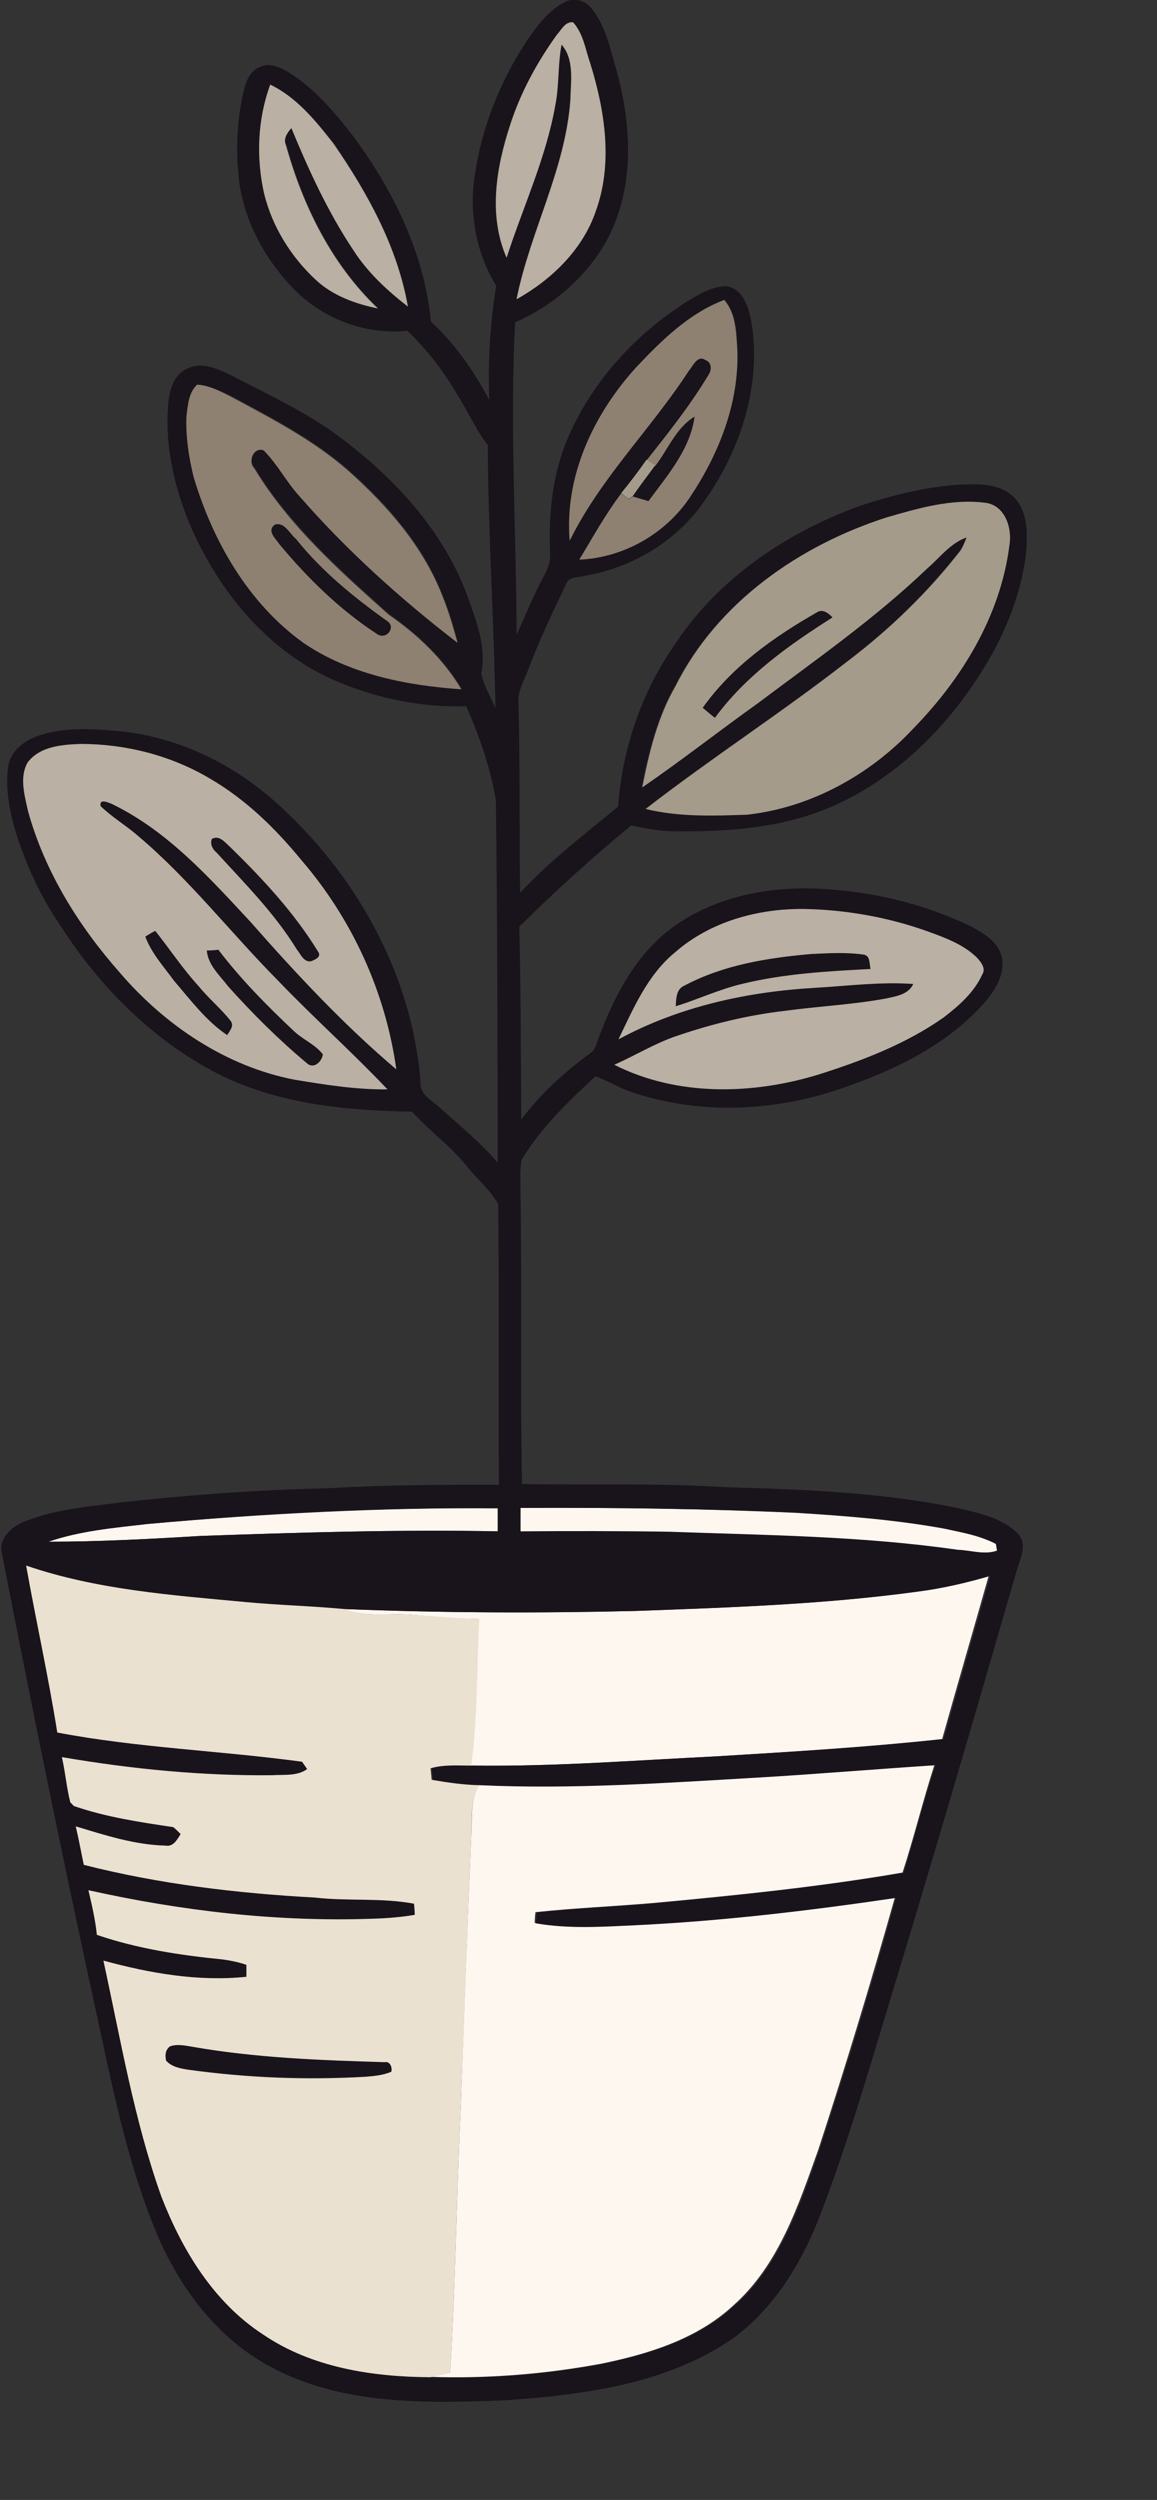
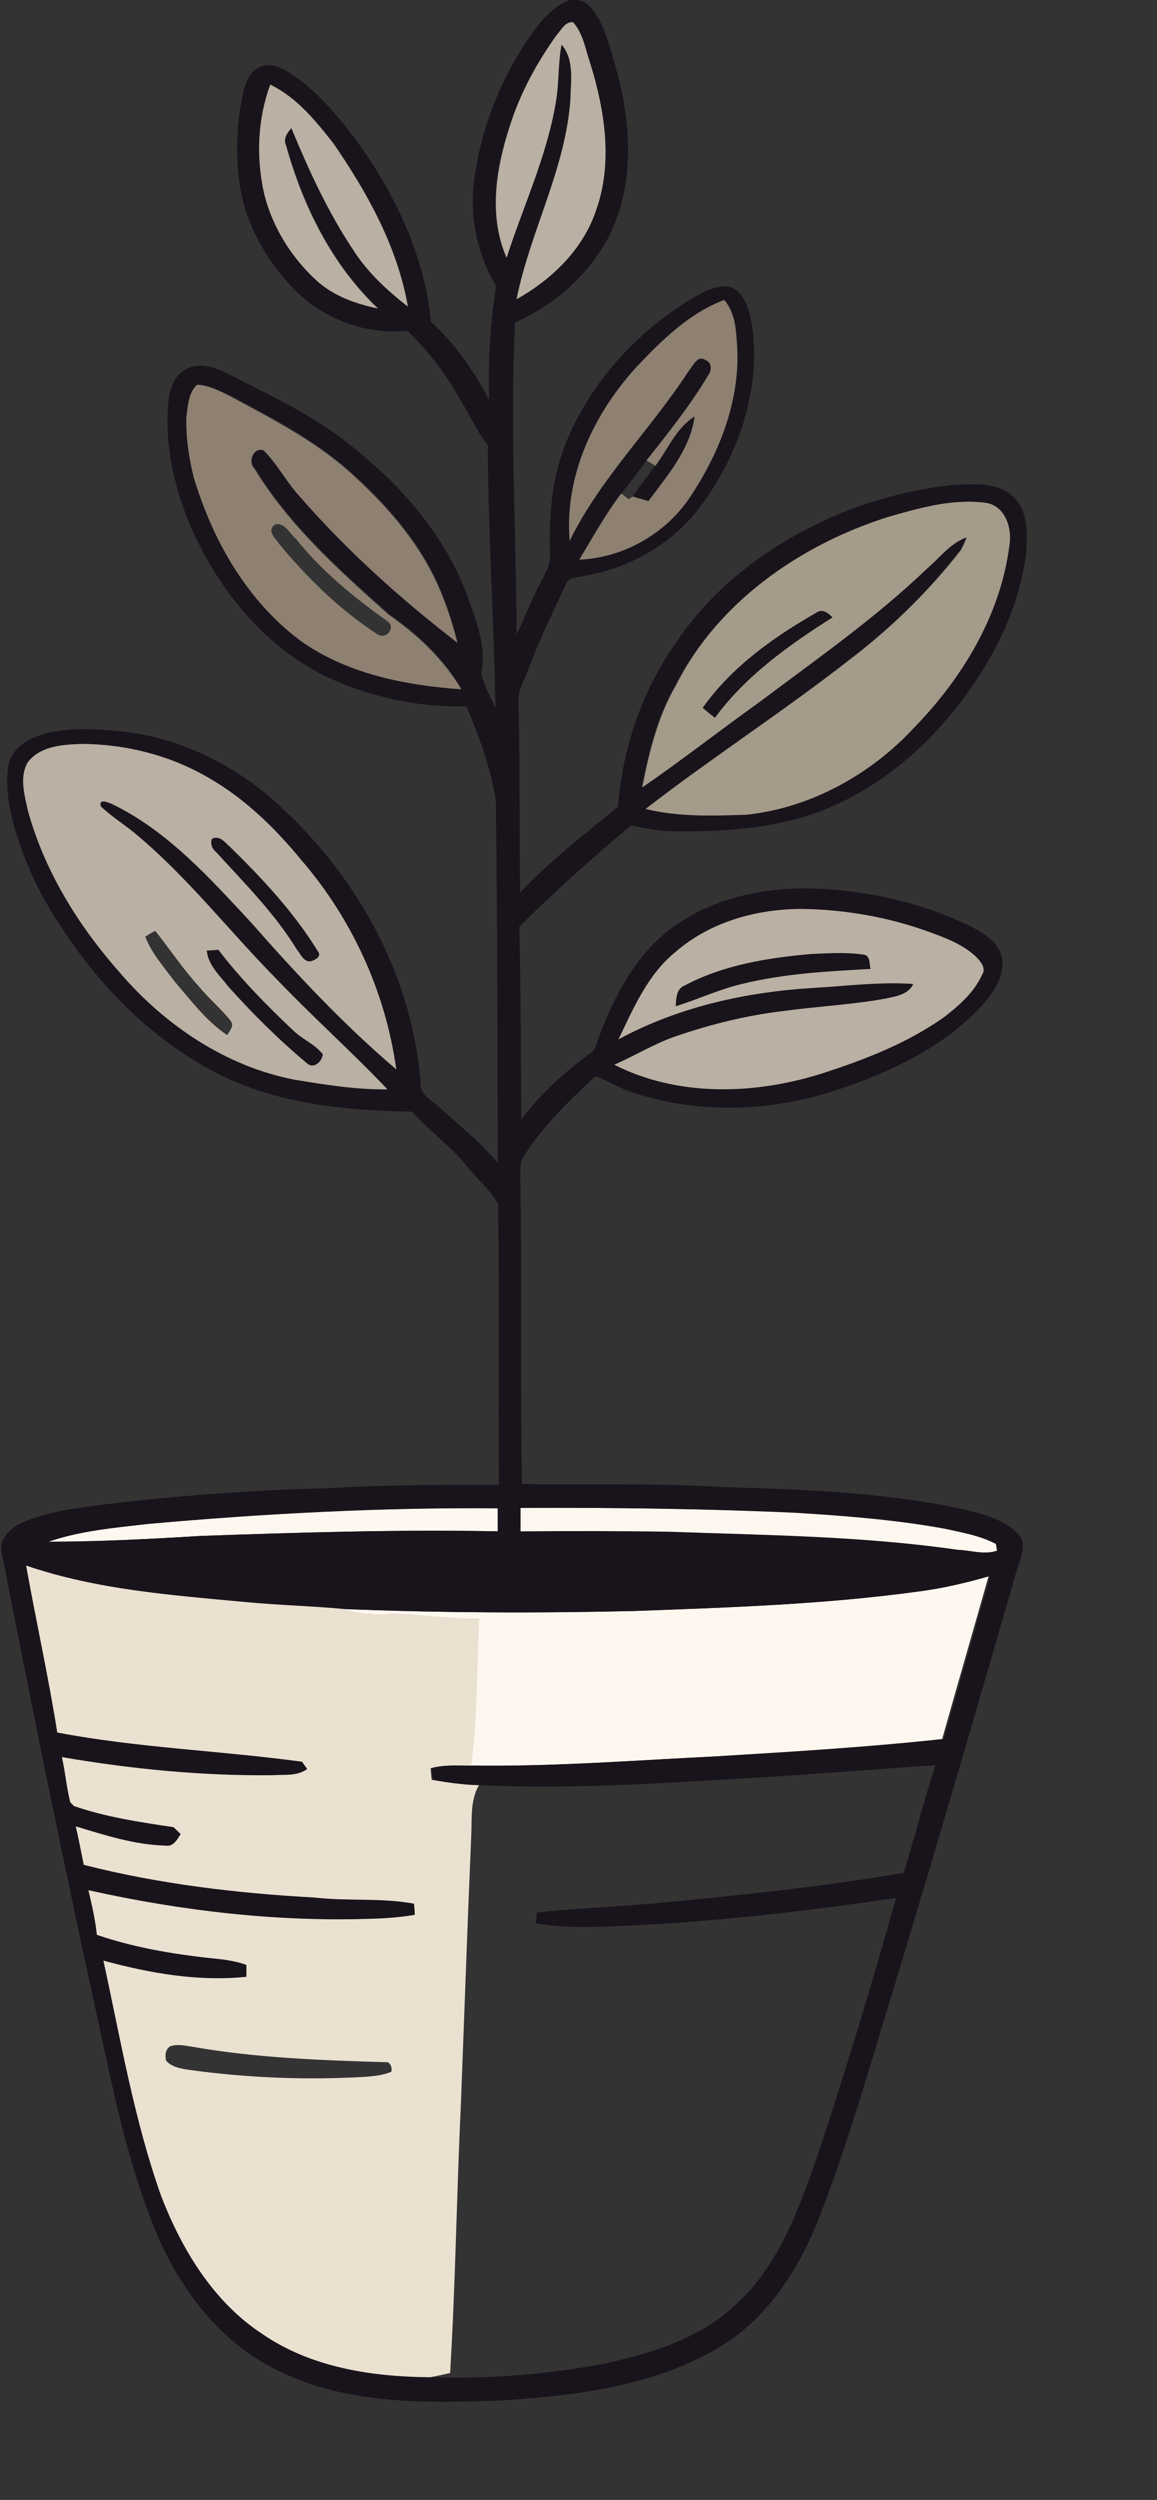
<svg xmlns="http://www.w3.org/2000/svg" version="1.1" id="Layer_1" x="0px" y="0px" viewBox="0 0 301 649.9" style="enable-background:new 0 0 301 649.9;" xml:space="preserve">
  <rect x="0" y="0" width="301" height="649.9" fill="#333333" stroke="none" />
  <style type="text/css">
	.st0{fill:#FDF7EF;}
	.st1{fill:#19131B;}
	.st2{fill:#BAB0A3;}
	.st3{fill:#8E8172;}
	.st4{fill:#A59B8A;}
	.st5{fill:#EBE1D1;}
</style>
  <path class="st0" d="M38.2,396.2c30.4-2.7,60.8-4.3,91.3-4.1c0,2,0,4,0,6c-25.8-0.5-51.6,0.3-77.4,1.2c-13.2,0.8-26.4,1.5-39.5,1.5  C20.8,397.9,29.6,397.2,38.2,396.2z" />
  <path class="st0" d="M135.4,392c23.9-0.1,47.8,0.2,71.7,1.3c12.9,0.8,25.8,1.8,38.5,4.1c4.6,1,9.3,1.8,13.5,4  c0.1,0.5,0.2,1.3,0.3,1.8c-3.3,1.1-6.8-0.1-10.2-0.2c-24.9-3.6-50-3.8-75.1-4.7c-12.9-0.2-25.8-0.2-38.7-0.1  C135.4,396,135.4,394,135.4,392z" />
  <path class="st0" d="M238.2,413.8c6.4-0.9,12.8-2.3,19-4.1c-4,14.1-8.1,28.2-12.1,42.4c-19.6,2.1-39.3,3.3-59,4.5  c-21.2,1.1-42.3,2.7-63.6,2.4c1.7-12.6,1.4-25.4,2.1-38.1c-5.9-0.1-11.7-0.6-17.6-1.1s-12,0.8-17.6-1.5c25.2,1,50.3,1.1,75.5,0.5  C189.5,417.9,213.9,417.1,238.2,413.8z" />
-   <path class="st0" d="M197.1,462c15.4-0.9,30.7-2.2,46-3.2c-3,9.3-5.3,18.8-8.3,28c-21.4,3.7-43.1,5.9-64.7,7.9  c-10.3,0.9-20.6,1.3-30.8,2.4c-0.1,0.7-0.2,2.1-0.2,2.8c8.6,1.5,17.3,0.9,26,0.5c22.7-1.1,45.2-3.7,67.7-7.1  c-6.2,22-12.8,43.8-19.9,65.5c-5.2,14.5-10.3,30.1-22.2,40.6c-9.4,8.7-22.1,12.6-34.4,15.1c-14.6,2.7-29.5,3.9-44.4,3.4  c1.8-0.3,3.5-0.7,5.2-1.1c1.4-23.3,1.7-46.6,2.8-69.9c0.8-23.3,1.7-46.6,2.7-69.9c0.3-4.4-0.3-9.1,2-13  C148.7,465.1,172.9,463.4,197.1,462z" />
  <g>
    <g>
      <path class="st1" d="M146.8,0.6c2.4-1.3,5.4-0.6,7.1,1.6c3.8,4.7,4.9,10.8,6.6,16.5c3.9,14.3,4.6,30.5-2.7,43.9    c-5.3,9.4-13.9,16.9-23.8,21.2c-1.4,27.1,0.3,54.2,0.4,81.2c2.1-4.5,3.9-9.1,6.2-13.5c1.2-2.4,2.8-4.8,2.5-7.6    c-0.4-10.3,0.6-20.9,4.8-30.4c6.4-14.7,17.8-27,31.3-35.4c3-1.8,6.3-3.7,9.8-3.7c4.4,0.7,5.8,5.7,6.5,9.4c2.7,16.8-3.1,34-13,47.5    c-7.1,9.7-18.1,16.2-29.9,18.3c-1.9,0.6-4.7,0.1-5.4,2.4c-3.6,7.5-7.2,15.1-10.1,22.9c-1.1,2.6-2.5,5.2-2.2,8.1    c0.4,16.4,0.2,32.7,0.4,49.1c7.7-8.3,16.8-15.2,25.5-22.4c1.1-15,6.1-29.8,14.8-42.2c11.1-16.9,28.5-28.7,47.3-35.7    c8.5-2.9,17.3-5.1,26.3-5.8c5-0.2,10.8-0.5,14.6,3.3c3.8,3.9,3.5,9.8,3.1,14.8c-1.5,12-6.6,23.4-13.4,33.4    c-9.2,13.7-21.7,25.4-36.9,32.1c-13,5.7-27.5,6.7-41.5,6.5c-3.7,0-7.3-0.8-10.9-1.5c-10.1,8.3-19.8,17.1-29.1,26.3    c0.4,16.7,0.4,33.5,0.5,50.2c5-6.8,11.3-12.4,18.1-17.4c1.3-0.9,1.5-2.6,2.1-4c3.7-10,8.8-19.9,17-26.9    c10.8-9,25.4-12.3,39.2-11.8c13.7,0.5,27.3,3.6,39.7,9.4c3.7,1.9,8.1,4.2,9,8.7c0.7,4.5-2,8.6-4.8,11.8    c-9.9,11.1-23.8,17.6-37.7,22.3c-17.5,5.9-37,6.6-54.5,0.5c-3-1.1-5.7-2.8-8.8-3.9c-7.1,6.6-14.2,13.4-19.2,21.7    c-0.5,2.5-0.3,5-0.3,7.5c0.4,25.6-0.1,51.2,0.4,76.8c17.4,0.3,34.9-0.3,52.4,0.8c20.5,0.6,41.1,1.3,61.2,5.5    c5.4,1.3,11.3,2.5,15.3,6.5c2.8,2.7,0.7,6.6-0.2,9.7c-10.4,36-20.9,72-31.8,107.9c-6.2,20.3-12,40.8-19.7,60.6    c-4.8,12.1-11.9,23.6-22.6,31.3c-17.3,11.8-38.8,14.5-59.1,15.9c-20.4,0.8-42.2,1.3-60.7-8.6C56.5,608,46.5,594.5,40.5,580    c-7.7-18.7-11.5-38.7-15.8-58.4c-8.5-39-16.5-78.1-24.1-117.3c-1.3-3.9,2.1-7.2,5.4-8.6c8-3.3,16.8-4,25.3-5.1    c18-2,36-3.3,54.1-3.7c14.8-0.9,29.6-0.9,44.4-0.9c-0.2-24.3,0.1-48.7-0.2-73c-2.1-3.7-5.6-6.6-8.2-9.9    c-4.2-5.2-9.7-9.1-14.2-14.1c-17.3-0.3-35.2-2-50.8-10c-16.8-8.7-30.6-22.6-40.7-38.4C10.5,233,6.7,224.7,4,216    c-1.6-5.5-2.7-11.4-1.8-17.1c0.8-4,4.4-6.5,8-7.7c6.4-2.1,13.2-1.8,19.8-1.2c15.2,1.2,29.7,8,41.1,18c21.1,18.6,36,44.8,38.3,73.1    c-0.4,3.6,3.3,5.1,5.4,7.2c5,4.5,10.3,8.8,14.7,14c-0.1-31.5-0.1-62.9-0.5-94.3c-1.4-8.4-4.3-16.6-7.7-24.4    c-12.4,0.4-25-2.4-36.2-7.6c-16.6-8-28.8-23.3-35.9-40.1c-4-9.8-6.4-20.6-5.4-31.2c0.3-3.5,1.5-7.4,5-8.9c3.6-1.8,7.6,0,11,1.6    c10.6,5.5,21.6,10.5,30.9,18c13.5,10.5,25.3,23.9,31.1,40.1c2.2,6.2,4.8,12.8,3.4,19.6c0.7,3.2,2.4,6,3.7,9    c-0.4-22.8-1.9-45.6-2-68.4c-3.1-3.9-5-8.5-7.7-12.7c-3.6-6.3-8-12-13.2-17c-10.8,1.1-21.7-3-29.3-10.6C68.7,67.3,62.9,56.5,62,45    c-0.7-7.3-0.2-14.7,1.5-21.8c0.6-2.3,1.7-4.9,4.2-5.8c2.5-1.2,5.2,0.1,7.4,1.4C81.8,23,87,29.1,91.8,35.3    c10.5,14.1,18.6,30.6,20.3,48.3c6.3,5.8,11.2,12.9,15.2,20.4c-0.4-9.9,0.2-19.9,1.8-29.7c-5.3-8.6-7.2-19.2-5.5-29.2    c1.8-12,6.4-23.6,13-33.8C139.3,7.3,142.3,3,146.8,0.6z M144.9,9c-5.2,7.2-9.5,15.1-12.3,23.5c-3.6,11-5.7,23.4-0.9,34.4    c4.3-13.2,10.3-26,12.7-39.8c1-5.1,0.6-10.5,1.6-15.6c3.4,3.9,2.4,9.6,2.3,14.4c-1.3,18.1-10.4,34.2-14,51.8    c9.1-5.1,17.1-12.9,20.6-22.9c4.5-12.4,2.4-26-1.4-38.3c-1.2-3.6-1.8-7.8-4.5-10.8C147,5.6,146.1,7.7,144.9,9z M70.3,22    c-3.3,9-3.6,18.9-1.5,28.2c2.2,8.6,7.1,16.5,13.5,22.5c4.4,4.2,10.3,6.2,16.1,7.4c-12-11.4-19.5-26.7-23.9-42.4    c-0.8-1.7,0.3-3.3,1.4-4.5c4.5,11,9.5,21.8,16.1,31.7c3.7,5.8,8.8,10.5,14.2,14.7c-2.8-15.4-10.5-29.5-19.3-42.3    C82.2,31.4,77.2,25.3,70.3,22z M165.5,95.5c-11,12.1-18.7,28.2-17.2,44.9c8-16.3,21.2-29.1,31-44.2c1.1-1.2,2.3-4.1,4.3-2.8    c1.7,0.6,1.8,2.6,0.8,3.9c-4.7,7.9-10.4,15.1-16.1,22.2c-2.1,3-4.3,5.9-6.6,8.7c-4.1,5.5-7.4,11.4-10.9,17.2    c11.4-0.5,22.3-6.6,28.7-16.1c7.5-11.3,12.9-24.6,12.4-38.4c-0.3-4.5-0.3-9.4-3.4-13C179.3,81.4,172.1,88.5,165.5,95.5z M51.3,100    c-2.2,2-2.5,5.2-2.7,8c-0.1,5.4,0.6,10.8,1.9,15.9c4.9,16.7,14.1,32.7,28.5,43c12,8.2,26.8,11.1,41.1,12.1    c-4.7-7.8-11.4-14.2-18.9-19.4c-12.8-11.5-26-23.2-35-38.1c-1.7-1.7-0.1-5.7,2.5-4.6c3.5,3.6,5.8,8.2,9.3,11.9    c12.3,14.1,26.3,26.6,41.1,38.1c-1.1-4.1-2.3-8.1-3.9-12.1c-5-12.9-14.3-23.6-24.5-32.6c-9.1-8-20-13.6-30.6-19.3    C57.3,101.7,54.5,100.1,51.3,100z M230.7,134.5c-22.8,7.3-44.1,22.1-55.1,43.8c-4.7,8.1-6.9,17.3-8.7,26.4    c10.3-7,20-14.7,30.1-21.9c14.9-11.3,30.4-22,43.9-34.9c3.4-2.8,6.1-6.7,10.4-8.2c-0.4,1.2-0.9,2.3-1.5,3.3    c-8.4,10.8-18.3,20.5-29.2,28.7c-17.2,13.5-35.6,25.3-52.8,38.6c8.6,2.2,17.5,1.8,26.3,1.5c16.6-1.8,32-10.3,43.3-22.4    c12.7-12.9,22.7-29.4,25-47.6c0.9-4.5-1.1-10.5-6.3-11.1C247.6,129.6,239,132.1,230.7,134.5z M7.2,198.2    c-2.3,3.9-0.8,8.6,0.1,12.7c4.3,15.8,13.2,29.9,24,42.1c11.7,13.6,27.6,24.3,45.4,27.7c8,1.3,16,2.6,24.1,2.5    c-9.2-9.7-19.2-18.6-28.5-28.3c-12.2-12.4-23-26.3-36.4-37.6c-3.1-2.7-6.7-4.9-9.7-7.7c-0.5-2.1,1.9-1,2.9-0.6    c14.5,7,25.5,19.2,36.2,30.8c11.8,13.5,24.2,26.6,37.8,38.2c-2.8-20-11.5-39.1-24.7-54.4c-6.8-8.2-14.5-15.8-23.8-21.2    c-10.1-6-21.9-9-33.6-9C16.1,193.5,10.5,193.9,7.2,198.2z M175.6,247.6c-7.1,5.8-10.8,14.5-14.7,22.6    c15.7-8.6,33.5-12.4,51.2-13.4c8.5-0.5,17-1.6,25.5-1c-1.3,2.8-4.6,3.2-7.2,3.8c-8.7,1.6-17.5,2-26.3,3.2    c-9.5,1.1-18.9,3.3-28,6.5c-5.7,1.9-10.8,5.1-16.3,7.5c16.5,8.3,36,7.9,53.3,2.5c11.3-3.6,22.6-7.9,32.4-14.8c4-3,8-6.4,10-11.1    c1.1-1.6-0.3-3.4-1.4-4.5c-3.4-3.3-8-5-12.3-6.6c-10.5-3.7-21.6-5.8-32.7-6C197.1,236.2,184.8,239.6,175.6,247.6z M38.2,396.2    c-8.6,1-17.4,1.8-25.6,4.6c13.2,0,26.4-0.7,39.5-1.5c25.8-0.9,51.6-1.7,77.4-1.2c0-2,0-4,0-6C99,391.8,68.5,393.4,38.2,396.2z     M135.4,392c0,2,0,4,0,6.1c12.9-0.1,25.8-0.1,38.7,0.1c25.1,0.9,50.2,1.1,75.1,4.7c3.4,0.1,6.9,1.4,10.2,0.2    c-0.1-0.4-0.2-1.3-0.3-1.8c-4.2-2.2-8.9-3-13.5-4c-12.7-2.3-25.6-3.3-38.5-4.1C183.2,392.2,159.3,391.9,135.4,392z M6.8,407    c2.6,14.5,5.8,28.9,8.4,43.4c21.1,4,42.5,4.7,63.7,7.6c0.3,0.5,1,1.4,1.3,1.9c-2.7,1.9-6.1,1.4-9.1,1.6    c-18.3,0.1-36.6-1.6-54.7-4.7c0.8,3.9,1.2,7.9,2.2,11.8c0.2,0.2,0.6,0.7,0.9,0.9c8.3,2.9,17.1,4.2,25.9,5.5    c0.5,0.5,1.4,1.4,1.9,1.8c-0.9,1.4-2,3.4-4,3c-8-0.2-15.7-2.7-23.3-5c0.8,3.3,1.4,6.7,2.1,10c19.7,5,39.9,7.4,60.1,8.5    c8.6,1,17.3,0,25.8,1.6c0.1,0.7,0.1,2.1,0.2,2.9c-3.6,0.5-7.2,0.9-10.8,1c-24.9,0.9-49.8-2-74.1-7.4c0.9,3.8,1.8,7.7,2.2,11.6    c10.6,3.7,21.7,5.4,32.8,6.4c2.1,0.3,4.1,0.7,6.1,1.4c0,0.8,0,2.4,0,3.1c-12.5,1.3-25.2-0.9-37.2-4.2c4.4,20.6,8,41.5,15.1,61.4    c5.3,13.9,13.6,27.3,26.3,35.7c12.7,8.6,28.5,11.1,43.6,11.2c14.9,0.5,29.8-0.7,44.4-3.4c12.3-2.6,25-6.4,34.4-15.1    c11.9-10.5,17.1-26.1,22.2-40.6c7.1-21.7,13.8-43.5,19.9-65.5c-22.4,3.3-45,6-67.7,7.1c-8.7,0.4-17.4,1-26-0.5    c0.1-0.7,0.2-2.1,0.2-2.8c10.2-1.1,20.5-1.5,30.8-2.4c21.6-2,43.3-4.3,64.7-7.9c2.9-9.3,5.2-18.8,8.3-28c-15.4,1-30.7,2.3-46,3.2    c-24.1,1.4-48.3,3.1-72.5,2c-4.1-0.1-8.2-0.6-12.3-1.4c-0.1-0.8-0.2-2.3-0.3-3c3.4-1,7.1-0.7,10.6-0.7c21.2,0.3,42.4-1.4,63.6-2.4    c19.7-1.2,39.4-2.3,59-4.5c4-14.1,8.1-28.2,12.1-42.4c-6.2,1.8-12.6,3.3-19,4.1c-24.3,3.3-48.7,4.1-73.2,5    c-25.2,0.6-50.3,0.5-75.5-0.5c-8.5-0.8-17-1-25.5-1.8C44.8,414.7,25.2,413.4,6.8,407z" />
    </g>
    <path class="st1" d="M170.5,121c3.3-4.3,5.3-9.8,10.2-12.8c-1.1,8.5-7,15.4-12,22c-1.4-0.4-2.8-0.8-4.1-1.2   C166.5,126.3,168.6,123.6,170.5,121z" />
-     <path class="st1" d="M71.5,136.4c2.5-0.8,3.9,2.3,5.5,3.7c6.7,8.4,15.1,15.2,23.8,21.4c2.3,1.6-0.3,4.9-2.6,3.4   c-9.7-6.3-18.1-14.5-25.5-23.4C71.7,140,69.3,137.9,71.5,136.4z" />
    <path class="st1" d="M212.5,159.2c1.6-1.1,3.1,0.2,4.1,1.4c-11.3,7.2-22.6,15.1-30.6,26.1c-1.1-0.9-2.2-1.7-3.2-2.6   C190.3,173.4,201.2,165.6,212.5,159.2z" />
    <path class="st1" d="M55.1,218.1c2-1.1,3.4,0.9,4.7,2.1c8.5,8.3,16.7,17.1,22.9,27.2c1.1,1.4-0.7,2.2-1.8,2.6   c-2,0.3-2.7-1.9-3.7-3.1c-5.7-9.3-13.5-17.1-20.8-25.1C55.3,220.8,54.7,219.5,55.1,218.1z" />
-     <path class="st1" d="M37.8,243.5c0.6-0.4,1.9-1.1,2.6-1.5c3.8,4.8,7.1,9.9,11.3,14.4c2.6,3.1,5.7,5.8,8.3,9c1,1.4-0.2,2.6-0.9,3.7   c-5.5-3.8-9.5-9.1-13.8-14.1C42.5,251.3,39.4,247.8,37.8,243.5z" />
    <path class="st1" d="M53.8,247.1c0.8,0,2.3-0.1,3.1-0.2c5.8,7.5,12.4,14.4,19.4,20.9c2.3,2.4,5.7,3.6,7.8,6.3c-0.3,2-2.5,4-4.3,2.2   c-7.2-6-14-12.7-20.3-19.8C57.2,253.6,54.2,250.9,53.8,247.1z" />
    <path class="st1" d="M178.1,256.2c10.1-5.4,21.7-7.2,33-8.2c4.6-0.2,9.3-0.5,13.8,0.2c1.6,0.5,1.2,2.4,1.6,3.7   c-11.2,0.6-22.6,1.2-33.5,3.9c-5.9,1.4-11.4,4-17.2,5.8C175.9,259.6,175.9,257.1,178.1,256.2z" />
-     <path class="st1" d="M44.2,532c1.9-0.7,4-0.2,5.9,0c16.5,2.9,33.3,3.5,50,4c1.4-0.3,2,1.4,1.7,2.5c-2.1,1-4.4,1.1-6.6,1.3   c-15.3,0.8-30.8,0.3-46-1.8c-2.1-0.3-4.5-0.7-6-2.4C42.9,534.4,43,532.9,44.2,532z" />
  </g>
  <g>
    <path class="st2" d="M144.9,9c1.2-1.3,2.1-3.4,4.2-3.2c2.7,3,3.2,7.1,4.5,10.8c3.8,12.3,5.9,25.9,1.4,38.3   c-3.4,10-11.5,17.8-20.6,22.9c3.5-17.6,12.7-33.7,14-51.8c0.1-4.8,1.1-10.5-2.3-14.4c-1,5.2-0.6,10.5-1.6,15.6   c-2.4,13.8-8.4,26.5-12.7,39.8c-4.8-11-2.7-23.4,0.9-34.4C135.4,24.1,139.7,16.2,144.9,9z" />
    <path class="st2" d="M70.3,22c6.9,3.3,11.9,9.5,16.5,15.4c8.8,12.8,16.6,26.8,19.3,42.3c-5.4-4.2-10.5-8.9-14.2-14.7   c-6.6-9.9-11.6-20.8-16.1-31.7c-1.1,1.3-2.2,2.8-1.4,4.5c4.4,15.8,11.9,31,23.9,42.4c-5.8-1.2-11.7-3.3-16.1-7.4   c-6.5-6-11.4-13.9-13.5-22.5C66.6,40.9,67,31,70.3,22z" />
    <g>
      <path class="st2" d="M7.2,198.2c3.2-4.2,8.9-4.6,13.8-4.8c11.7,0,23.5,3,33.6,9c9.3,5.4,17,12.9,23.8,21.2    c13.2,15.3,21.9,34.3,24.7,54.4c-13.7-11.6-26-24.8-37.8-38.2C54.5,228.2,43.6,216,29.1,209c-1-0.4-3.4-1.5-2.9,0.6    c3,2.9,6.6,5,9.7,7.7c13.4,11.3,24.1,25.2,36.4,37.6c9.3,9.7,19.3,18.6,28.5,28.3c-8.1,0.1-16.2-1.2-24.1-2.5    C58.9,277.3,43,266.6,31.3,253c-10.8-12.2-19.6-26.3-24-42.1C6.4,206.8,5,202,7.2,198.2z M55.1,218.1c-0.5,1.4,0.2,2.7,1.3,3.6    c7.3,8,15.1,15.8,20.8,25.1c1,1.2,1.8,3.4,3.7,3.1c1.1-0.4,2.9-1.2,1.8-2.6c-6.2-10.1-14.4-18.9-22.9-27.2    C58.5,219,57.1,217,55.1,218.1z M37.8,243.5c1.6,4.3,4.8,7.8,7.5,11.5c4.3,5,8.3,10.4,13.8,14.1c0.7-1.2,1.9-2.4,0.9-3.7    c-2.5-3.2-5.7-5.8-8.3-9c-4.1-4.5-7.5-9.6-11.3-14.4C39.7,242.3,38.4,243.1,37.8,243.5z M53.8,247.1c0.3,3.8,3.4,6.5,5.6,9.4    c6.3,7,13,13.7,20.3,19.8c1.8,1.8,4-0.2,4.3-2.2c-2.1-2.7-5.4-3.9-7.8-6.3c-6.9-6.5-13.6-13.3-19.4-20.9    C56.1,247,54.6,247.1,53.8,247.1z" />
    </g>
    <g>
      <path class="st2" d="M175.6,247.6c9.1-8,21.5-11.4,33.5-11.3c11.1,0.2,22.3,2.2,32.7,6c4.4,1.6,8.9,3.3,12.3,6.6    c1.1,1.2,2.5,2.9,1.4,4.5c-2.1,4.6-6.1,8.1-10,11.1c-9.8,6.9-21.1,11.2-32.4,14.8c-17.3,5.3-36.9,5.8-53.3-2.5    c5.5-2.4,10.6-5.6,16.3-7.5c9.1-3.1,18.5-5.4,28-6.5c8.7-1.2,17.6-1.6,26.3-3.2c2.7-0.6,5.9-1,7.2-3.8c-8.5-0.6-17.1,0.5-25.5,1    c-17.7,1-35.5,4.9-51.2,13.4C164.8,262.1,168.5,253.4,175.6,247.6z M178.1,256.2c-2.2,0.9-2.2,3.4-2.3,5.4    c5.8-1.8,11.3-4.4,17.2-5.8c11-2.7,22.3-3.3,33.5-3.9c-0.4-1.3,0-3.2-1.6-3.7c-4.6-0.7-9.2-0.4-13.8-0.2    C199.8,249,188.3,250.8,178.1,256.2z" />
    </g>
  </g>
  <g>
    <path class="st3" d="M165.5,95.5c6.6-7,13.8-14.1,22.9-17.5c3.1,3.6,3.1,8.5,3.4,13c0.5,13.8-4.8,27.1-12.4,38.4   c-6.4,9.5-17.3,15.6-28.7,16.1c3.5-5.8,6.8-11.8,10.9-17.2c0.5,0.4,1.5,1.1,1.9,1.5c0.3-0.2,0.8-0.5,1.1-0.7   c1.4,0.4,2.7,0.8,4.1,1.2c4.9-6.7,10.9-13.5,12-22c-4.8,2.9-6.9,8.5-10.2,12.8c-0.6-0.4-1.7-1.1-2.3-1.4   c5.7-7.2,11.4-14.4,16.1-22.2c0.9-1.3,0.9-3.3-0.8-3.9c-2-1.4-3.2,1.5-4.3,2.8c-9.8,15.1-23,27.9-31,44.2   C146.8,123.7,154.5,107.6,165.5,95.5z" />
    <g>
      <path class="st3" d="M51.3,100c3.1,0.2,6,1.7,8.7,3.1c10.6,5.7,21.5,11.3,30.6,19.3c10.2,9.1,19.5,19.7,24.5,32.6    c1.6,3.9,2.8,8,3.9,12.1c-14.8-11.4-28.8-24-41.1-38.1c-3.4-3.7-5.7-8.3-9.3-11.9c-2.6-1-4.2,2.9-2.5,4.6    c9,14.9,22.1,26.6,35,38.1c7.5,5.2,14.2,11.5,18.9,19.4c-14.3-1-29.1-3.9-41.1-12.1c-14.3-10.3-23.5-26.3-28.5-43    c-1.3-5.2-2.1-10.6-1.9-15.9C48.9,105.2,49.1,102,51.3,100z M71.5,136.4c-2.2,1.6,0.2,3.6,1.2,5.1c7.4,8.9,15.8,17.1,25.5,23.4    c2.3,1.5,4.9-1.8,2.6-3.4c-8.7-6.2-17.1-13-23.8-21.4C75.3,138.7,74,135.6,71.5,136.4z" />
    </g>
  </g>
  <g>
-     <path class="st4" d="M161.6,128.2c2.3-2.8,4.5-5.7,6.6-8.7c0.6,0.4,1.7,1.1,2.3,1.4c-2,2.7-4,5.3-5.9,8.1c-0.3,0.2-0.8,0.5-1.1,0.7   C163.1,129.4,162.1,128.6,161.6,128.2z" />
    <g>
      <path class="st4" d="M230.7,134.5c8.3-2.4,16.9-4.9,25.6-3.8c5.2,0.6,7.1,6.7,6.3,11.1c-2.3,18.2-12.3,34.6-25,47.6    c-11.3,12.1-26.8,20.6-43.3,22.4c-8.8,0.3-17.7,0.6-26.3-1.5c17.3-13.4,35.6-25.2,52.8-38.6c10.9-8.3,20.8-17.9,29.2-28.7    c0.6-1.1,1.1-2.2,1.5-3.3c-4.3,1.5-7.1,5.4-10.4,8.2c-13.6,13-29,23.7-43.9,34.9c-10.1,7.2-19.9,14.9-30.1,21.9    c1.8-9.1,4-18.3,8.7-26.4C186.6,156.7,207.9,141.8,230.7,134.5z M212.5,159.2c-11.2,6.4-22.1,14.1-29.7,24.8    c1.1,0.9,2.1,1.8,3.2,2.6c8-10.9,19.2-18.9,30.6-26.1C215.5,159.4,214,158.2,212.5,159.2z" />
    </g>
  </g>
  <g>
    <g>
      <path class="st5" d="M6.8,407c18.4,6.3,38,7.7,57.2,9.5c8.5,0.8,17,1,25.5,1.8c5.6,2.3,11.7,1,17.6,1.5c5.9,0.4,11.7,0.9,17.6,1.1    c-0.7,12.7-0.4,25.5-2.1,38.1c-3.6,0-7.2-0.3-10.6,0.7c0.1,0.7,0.2,2.2,0.3,3c4.1,0.7,8.2,1.3,12.3,1.4c-2.3,3.9-1.8,8.7-2,13    c-1,23.3-1.8,46.6-2.7,69.9c-1.1,23.3-1.4,46.6-2.8,69.9c-1.7,0.4-3.5,0.8-5.2,1.1c-15.1-0.1-30.9-2.5-43.6-11.2    C55.6,598.5,47.4,585,42,571.1c-7.1-19.9-10.6-40.8-15.1-61.4c12.1,3.3,24.7,5.5,37.2,4.2c0-0.8,0-2.4,0-3.1c-2-0.7-4-1.1-6.1-1.4    c-11.1-1.1-22.3-2.8-32.8-6.4c-0.4-3.9-1.3-7.8-2.2-11.6c24.3,5.4,49.2,8.3,74.1,7.4c3.6-0.1,7.3-0.4,10.8-1    c0-0.7-0.1-2.1-0.2-2.9c-8.5-1.6-17.2-0.6-25.8-1.6c-20.2-1.1-40.5-3.5-60.1-8.5c-0.7-3.3-1.3-6.7-2.1-10c7.6,2.3,15.3,4.8,23.3,5    c2.1,0.4,3.1-1.6,4-3c-0.5-0.5-1.4-1.4-1.9-1.8c-8.7-1.3-17.5-2.6-25.9-5.5c-0.2-0.2-0.6-0.7-0.9-0.9c-1-3.9-1.3-7.9-2.2-11.8    c18.1,3.1,36.4,4.9,54.7,4.7c3.1-0.2,6.5,0.3,9.1-1.6c-0.3-0.5-1-1.4-1.3-1.9c-21.2-2.9-42.7-3.6-63.7-7.6    C12.6,435.9,9.4,421.5,6.8,407z M44.2,532c-1.2,0.9-1.3,2.3-1,3.7c1.5,1.7,3.9,2.1,6,2.4c15.2,2.1,30.6,2.7,46,1.8    c2.2-0.2,4.5-0.4,6.6-1.3c0.3-1.1-0.3-2.8-1.7-2.5c-16.7-0.5-33.5-1.1-50-4C48.2,531.8,46.1,531.3,44.2,532z" />
    </g>
  </g>
</svg>